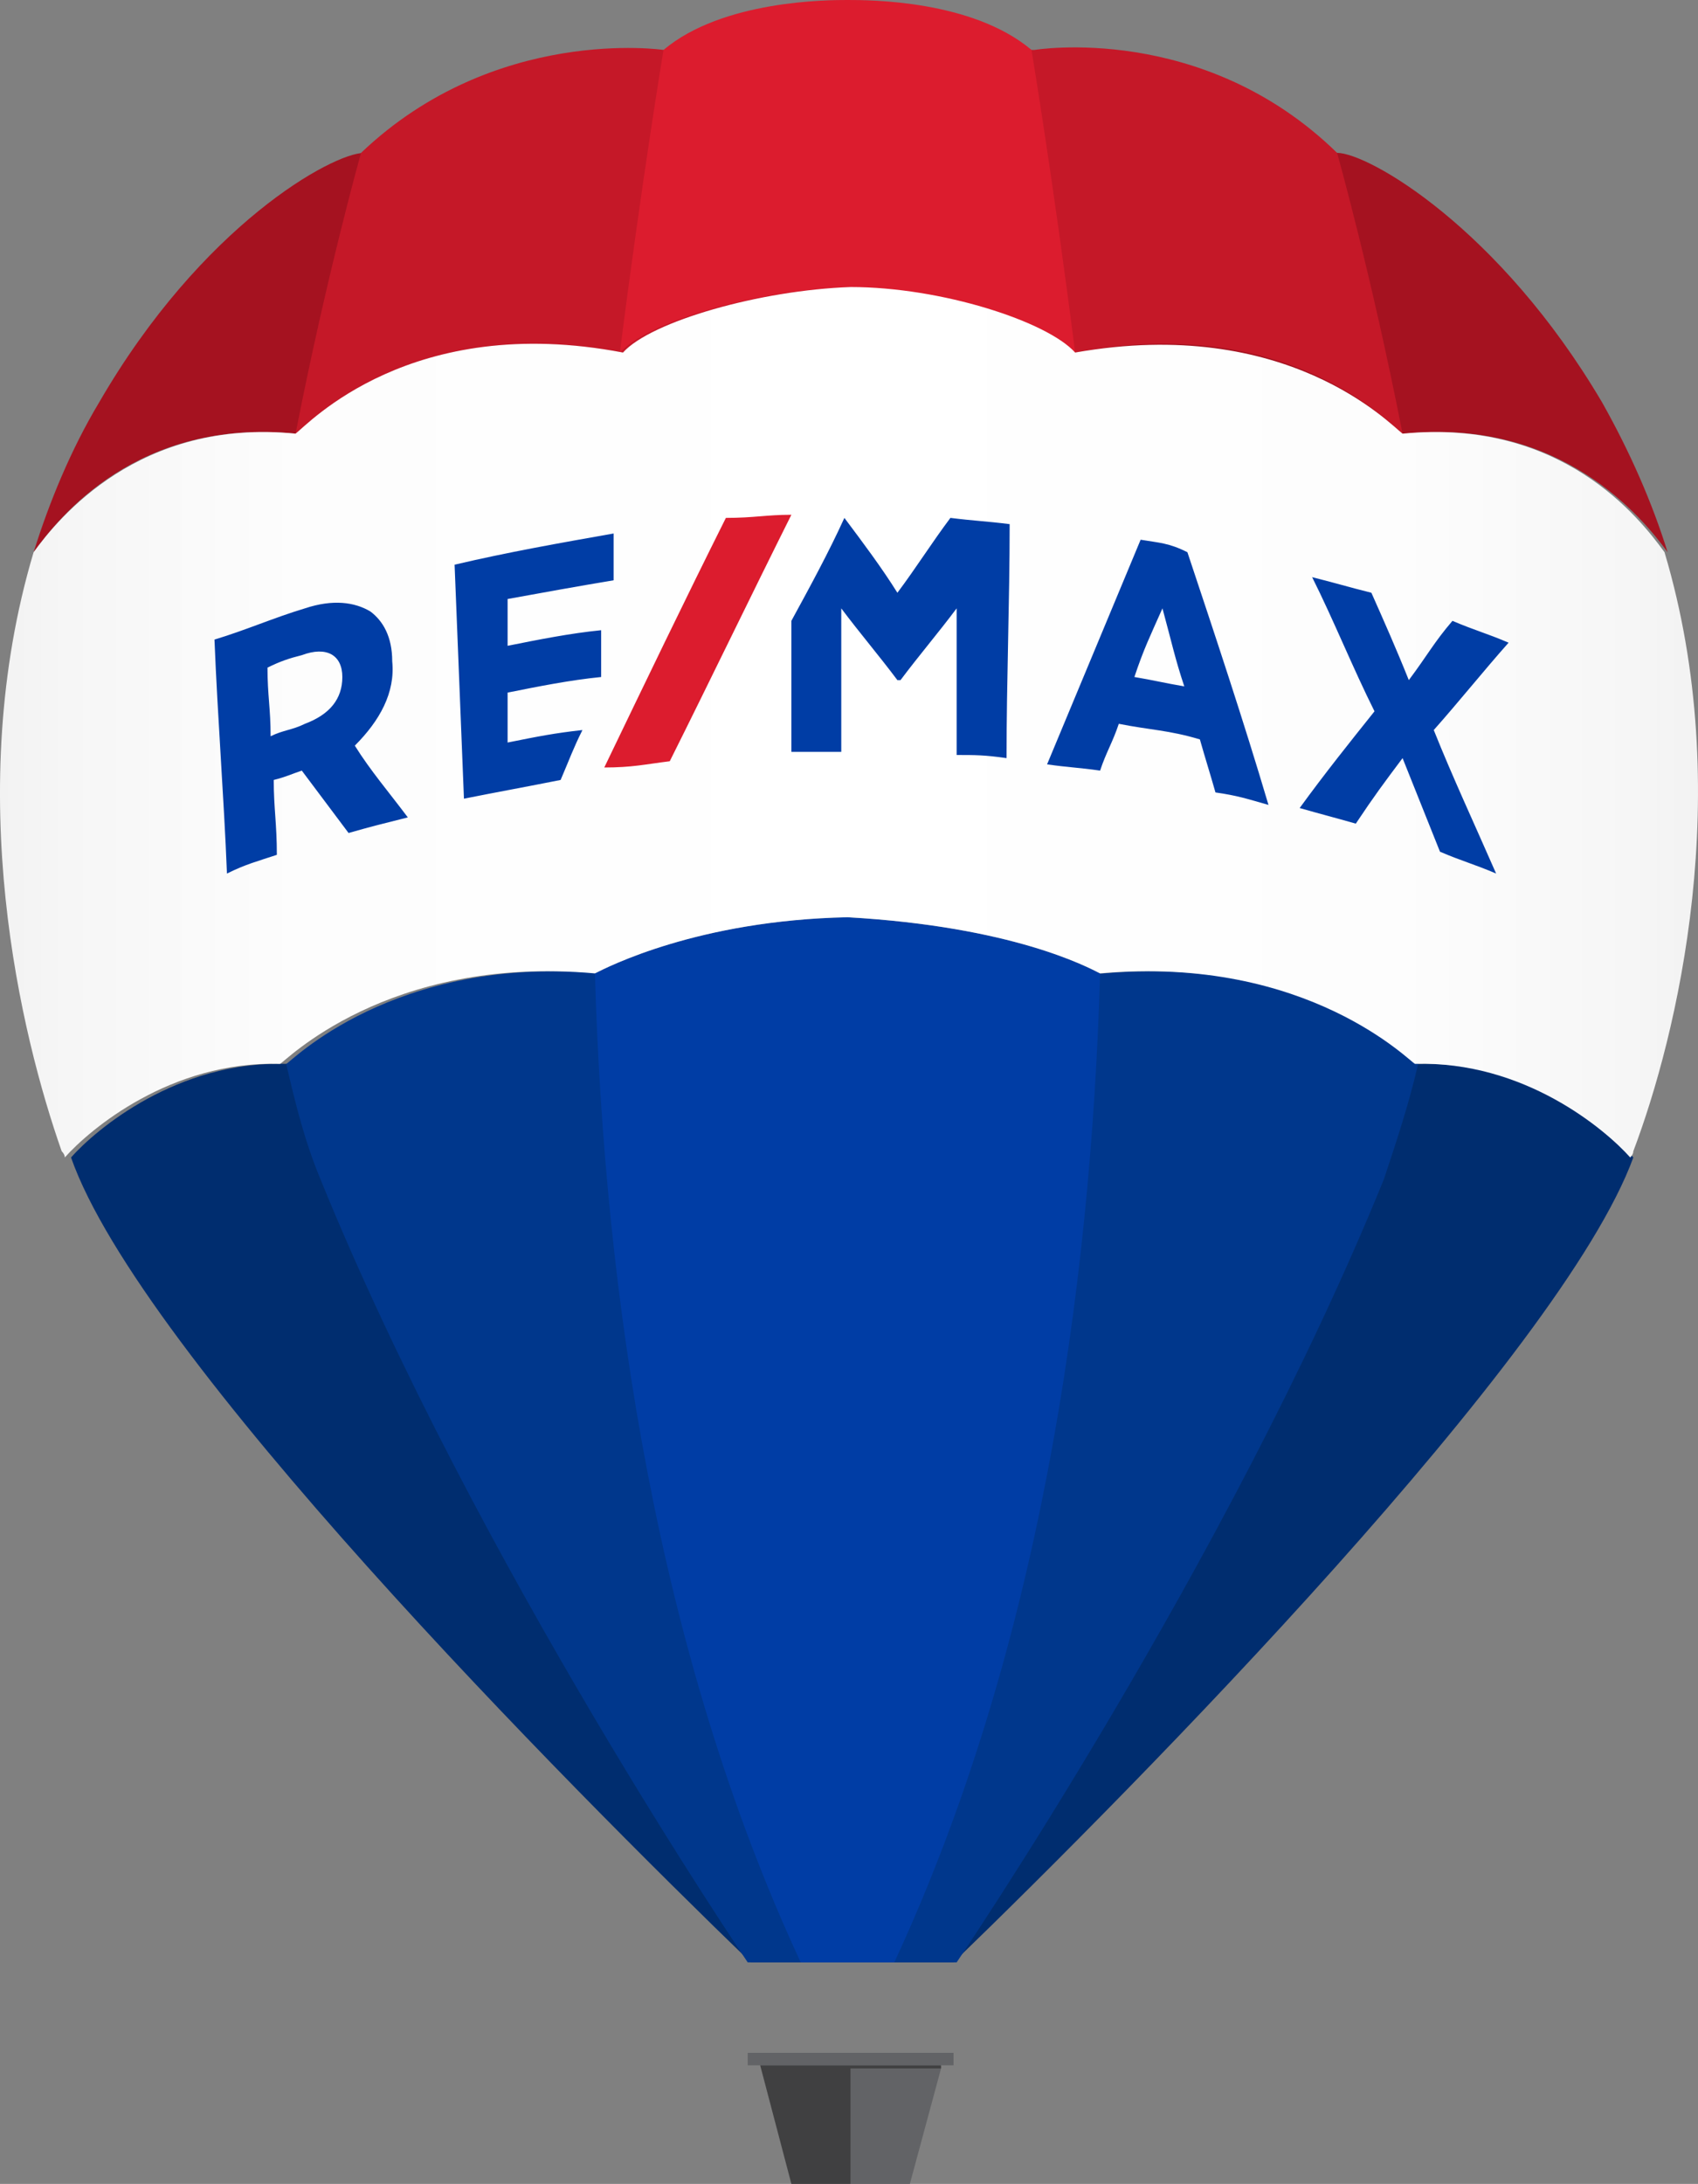
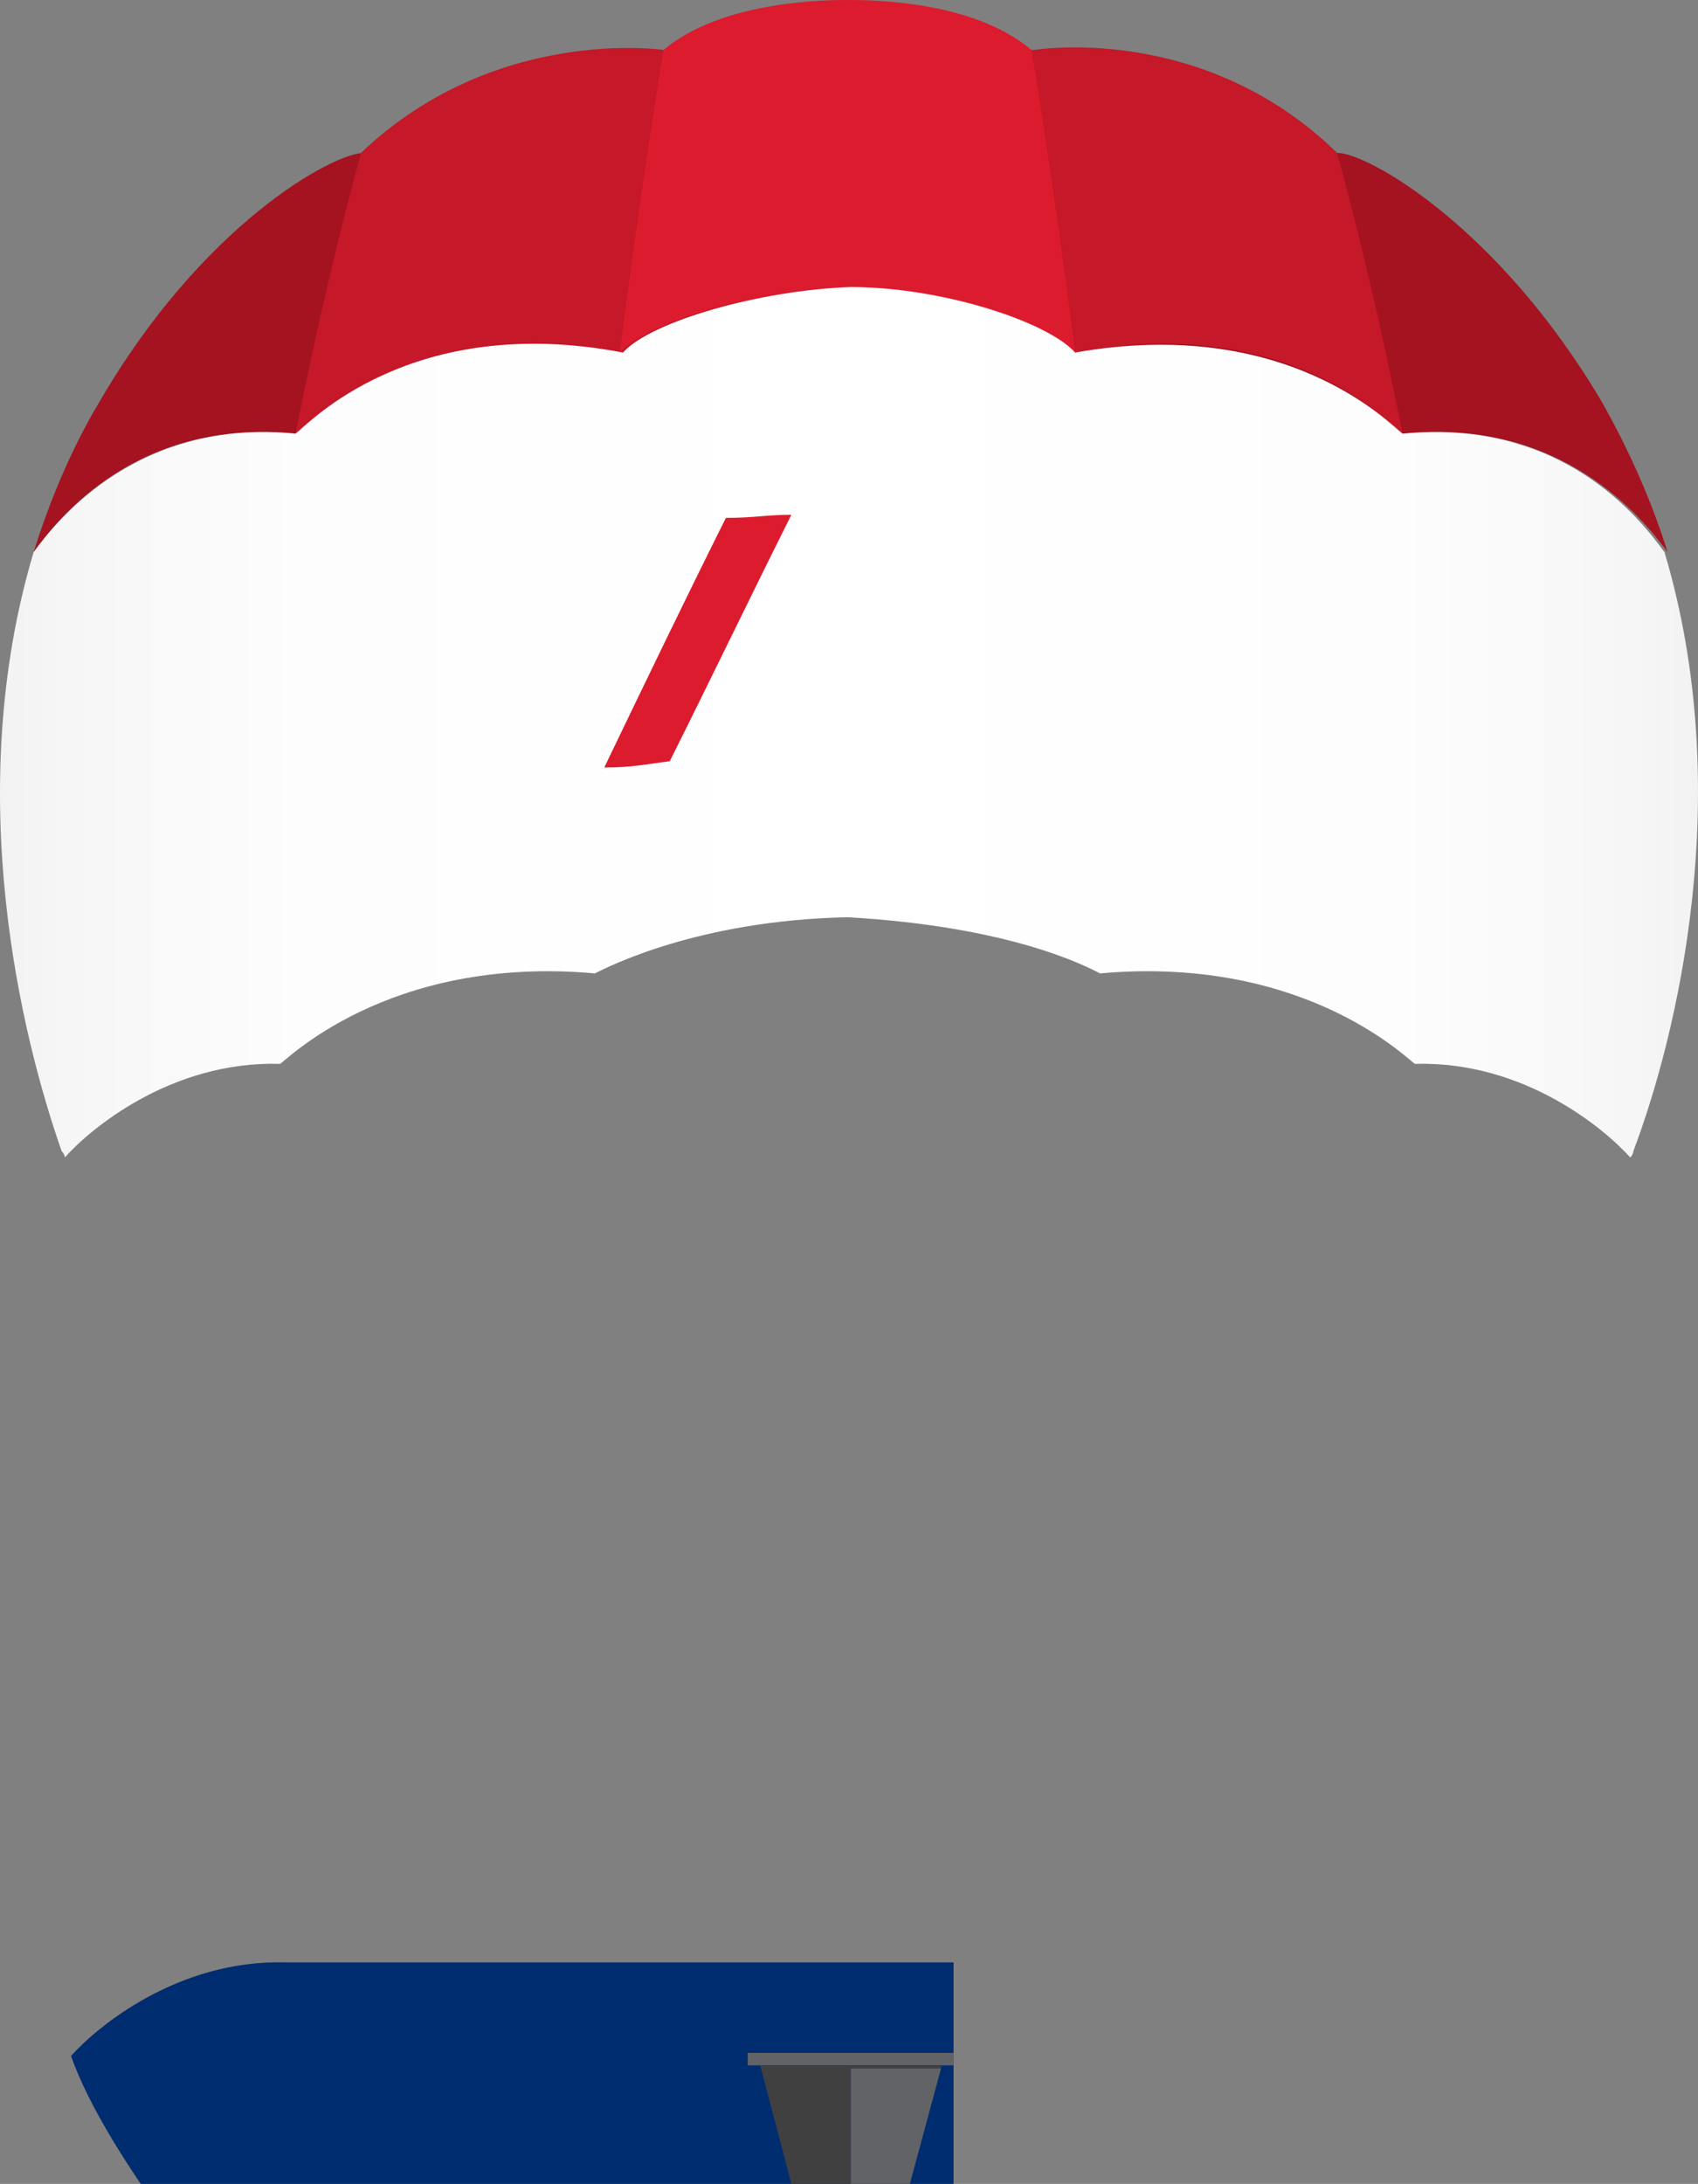
<svg xmlns="http://www.w3.org/2000/svg" id="uuid-97437886-ca57-4e43-afd5-2ce753ef0bf1" data-name="Layer 1" width="54.452" height="70" viewBox="0 0 54.452 70">
  <rect x="0" y="0" width="54.452" height="70" fill="#808080" stroke="none" />
  <defs>
    <style> .uuid-60aae97b-07d8-4d0d-939d-a38d10b3548b { fill: #c51828; } .uuid-c8b26283-1f0a-42a3-9655-2439255aa06c { fill: #dc1c2e; } .uuid-bfe9eb2e-0ce8-417f-bab5-273c1f62595f { fill: #626366; } .uuid-66f9c34f-5f0e-4e3b-9a02-90c6ec4c54ab { fill: #a51220; } .uuid-35707675-199b-4acc-b3e9-310ea577839d { fill: #404041; } .uuid-39765378-c5fc-4224-a863-b0e7bb9e1418 { fill: #00378c; } .uuid-04515386-1f17-4ebe-a6b5-b87889a474d0 { fill: #003da5; } .uuid-689e8453-5a0d-47b2-8081-a6246e03c989 { fill: #002d6f; } .uuid-b49ee26a-1b20-4346-b94e-75475a340f3a { fill: url(#uuid-9519acf5-a0f0-4b6d-bcad-562cf72e057e); } </style>
    <linearGradient id="uuid-9519acf5-a0f0-4b6d-bcad-562cf72e057e" data-name="Nepojmenovaný přechod" x1="0" y1="48.85" x2="54.452" y2="48.85" gradientTransform="translate(0 72) scale(1 -1)" gradientUnits="userSpaceOnUse">
      <stop offset="0" stop-color="#f2f2f2" />
      <stop offset=".039" stop-color="#f6f6f6" />
      <stop offset=".176" stop-color="#fdfdfd" />
      <stop offset=".5" stop-color="#fff" />
      <stop offset=".824" stop-color="#fdfdfd" />
      <stop offset=".961" stop-color="#f6f6f6" />
      <stop offset="1" stop-color="#f2f2f2" />
    </linearGradient>
  </defs>
-   <path class="uuid-689e8453-5a0d-47b2-8081-a6246e03c989" d="M30.578,62.9c5.9-5.7,19.5-19.5,21.8-25.8-.8-.9-3.4-3.1-6.9-3H9.178c-3.5-.1-6.1,2.1-6.9,3,2.2,6.3,15.9,20.1,21.8,25.8h6.5Z" />
+   <path class="uuid-689e8453-5a0d-47b2-8081-a6246e03c989" d="M30.578,62.9H9.178c-3.5-.1-6.1,2.1-6.9,3,2.2,6.3,15.9,20.1,21.8,25.8h6.5Z" />
  <path class="uuid-bfe9eb2e-0ce8-417f-bab5-273c1f62595f" d="M30.578,66.2h-6.6v-.4h6.6v.4h0ZM27.278,70h1.9l1-3.7h-2.9v3.7Z" />
  <polygon class="uuid-35707675-199b-4acc-b3e9-310ea577839d" points="30.178 66.2 24.378 66.2 25.378 70 27.278 70 27.278 66.3 30.178 66.3 30.178 66.2" />
-   <path class="uuid-39765378-c5fc-4224-a863-b0e7bb9e1418" d="M25.778,62.9h-1.8s-8.7-12.8-13.7-25.1c-.5-1.2-.8-2.4-1.1-3.7.1,0,3.4-3.5,10.1-2.9h16.1c6.7-.6,10,2.9,10.1,2.9-.3,1.3-.7,2.5-1.1,3.7-5,12.3-13.7,25.1-13.7,25.1h-4.9Z" />
-   <path class="uuid-04515386-1f17-4ebe-a6b5-b87889a474d0" d="M35.278,31.2c-.4-.2-2.8-1.5-8.1-1.8-4.8.1-7.7,1.6-8.1,1.8.3,10.3,2,21.8,6.6,31.7h3c4.6-9.9,6.3-21.4,6.6-31.7Z" />
  <path class="uuid-66f9c34f-5f0e-4e3b-9a02-90c6ec4c54ab" d="M42.878,4.9c1,0,5.2,2.4,8.5,8,.9,1.6,1.6,3.2,2.1,4.8-.8-1.1-3.4-4.3-8.4-3.8H9.478c-5.1-.5-7.6,2.7-8.4,3.8.5-1.6,1.2-3.3,2.1-4.8,3.3-5.7,7.5-8,8.5-8,0,0,31.2,0,31.2,0Z" />
  <path class="uuid-60aae97b-07d8-4d0d-939d-a38d10b3548b" d="M33.178,1.6s5.4-.9,9.7,3.3c0,0,1.1,3.9,2.1,9-.4-.3-3.7-3.9-10.5-2.6h-14.5c-6.8-1.3-10.1,2.3-10.5,2.6,1-5.1,2.1-9,2.1-9C15.878.8,21.278,1.6,21.278,1.6c0,0,11.9,0,11.9,0Z" />
  <path class="uuid-c8b26283-1f0a-42a3-9655-2439255aa06c" d="M34.478,11.3c-.7-5.5-1.4-9.7-1.4-9.7-1.9-1.6-5.2-1.6-5.9-1.6-.6,0-4,0-5.9,1.6,0,0-.7,4.2-1.4,9.7.9-1,4.4-2,7.3-2.1,2.9,0,6.4,1.1,7.3,2.1Z" />
  <path class="uuid-b49ee26a-1b20-4346-b94e-75475a340f3a" d="M1.078,17.7c.8-1.1,3.4-4.3,8.4-3.8.4-.3,3.7-3.9,10.5-2.6h0c.9-1,4.4-2,7.3-2.1,2.9,0,6.3,1.1,7.2,2.1,6.8-1.2,10.1,2.3,10.5,2.6,5.1-.5,7.6,2.7,8.4,3.8,2.3,7.7.4,15.5-1,19.2q0,.1-.1.2c-.8-.9-3.4-3.1-6.9-3-.1,0-3.4-3.5-10.1-2.9-.4-.2-2.8-1.5-8.1-1.8-4.8.1-7.7,1.6-8.1,1.8-6.7-.6-10,2.9-10.1,2.9-3.5-.1-6.1,2.1-6.9,3q0-.1-.1-.2c-1.3-3.7-3.2-11.5-.9-19.2Z" />
  <g>
-     <path class="uuid-04515386-1f17-4ebe-a6b5-b87889a474d0" d="M12.578,21.2q0-.1,0,0c0-.8-.3-1.3-.7-1.6-.5-.3-1.2-.4-2.1-.1-1,.3-1.9.7-2.9,1,.1,2.5.3,5,.4,7.5.6-.3,1-.4,1.6-.6,0-1-.1-1.5-.1-2.4.4-.1.6-.2.9-.3.6.8.9,1.2,1.5,2,.7-.2,1.1-.3,1.9-.5-.6-.8-1.2-1.5-1.7-2.3.8-.8,1.3-1.7,1.2-2.7ZM10.978,21.7h0c0,.7-.4,1.2-1.2,1.5-.4.2-.7.2-1.1.4,0-.9-.1-1.3-.1-2.2.4-.2.7-.3,1.1-.4.8-.3,1.3,0,1.3.7ZM36.578,17.3c-1,2.4-2,4.8-3,7.2.7.1,1,.1,1.7.2.2-.6.4-.9.6-1.5,1,.2,1.6.2,2.6.5.2.7.3,1,.5,1.7.7.1,1,.2,1.7.4-.8-2.7-1.7-5.4-2.6-8.1-.6-.3-.9-.3-1.5-.4ZM37.978,22c-.6-.1-1-.2-1.6-.3.3-.9.5-1.3.9-2.2.3,1.1.4,1.6.7,2.5ZM47.978,28c-.7-.3-1.1-.4-1.8-.7-.4-1-.8-2-1.2-3-.6.8-.9,1.2-1.5,2.1-.7-.2-1.1-.3-1.8-.5.8-1.1,1.6-2.1,2.4-3.1-.7-1.4-1.3-2.9-2-4.3.8.2,1.1.3,1.9.5.4.9.8,1.8,1.2,2.8.6-.8.8-1.2,1.4-1.9.7.3,1.1.4,1.8.7-.8.9-1.6,1.9-2.4,2.8.6,1.5,1.3,3,2,4.6ZM18.678,23.4c-.3.6-.4.9-.7,1.6-1,.2-2.1.4-3.1.6-.1-2.5-.2-5-.3-7.5,1.7-.4,3.4-.7,5.1-1v1.5c-1.2.2-2.3.4-3.4.6v1.5c1-.2,2-.4,3-.5v1.5c-1,.1-2,.3-3,.5v1.6c1-.2,1.5-.3,2.4-.4ZM32.378,16.8c0,2.5-.1,5-.1,7.5-.7-.1-1-.1-1.6-.1v-4.7c-.6.8-1.2,1.5-1.8,2.3h-.1c-.6-.8-1.2-1.5-1.8-2.3v4.6h-1.6v-4.2c.6-1.1,1.2-2.2,1.7-3.3h0c.6.8,1.2,1.6,1.7,2.4.6-.8,1.1-1.6,1.7-2.4.8.1,1.1.1,1.9.2Z" />
    <path class="uuid-c8b26283-1f0a-42a3-9655-2439255aa06c" d="M21.478,24.4c1.3-2.6,2.6-5.3,3.9-7.9-.8,0-1.2.1-2.1.1-1.3,2.6-2.6,5.3-3.9,8,.9,0,1.3-.1,2.1-.2Z" />
  </g>
</svg>